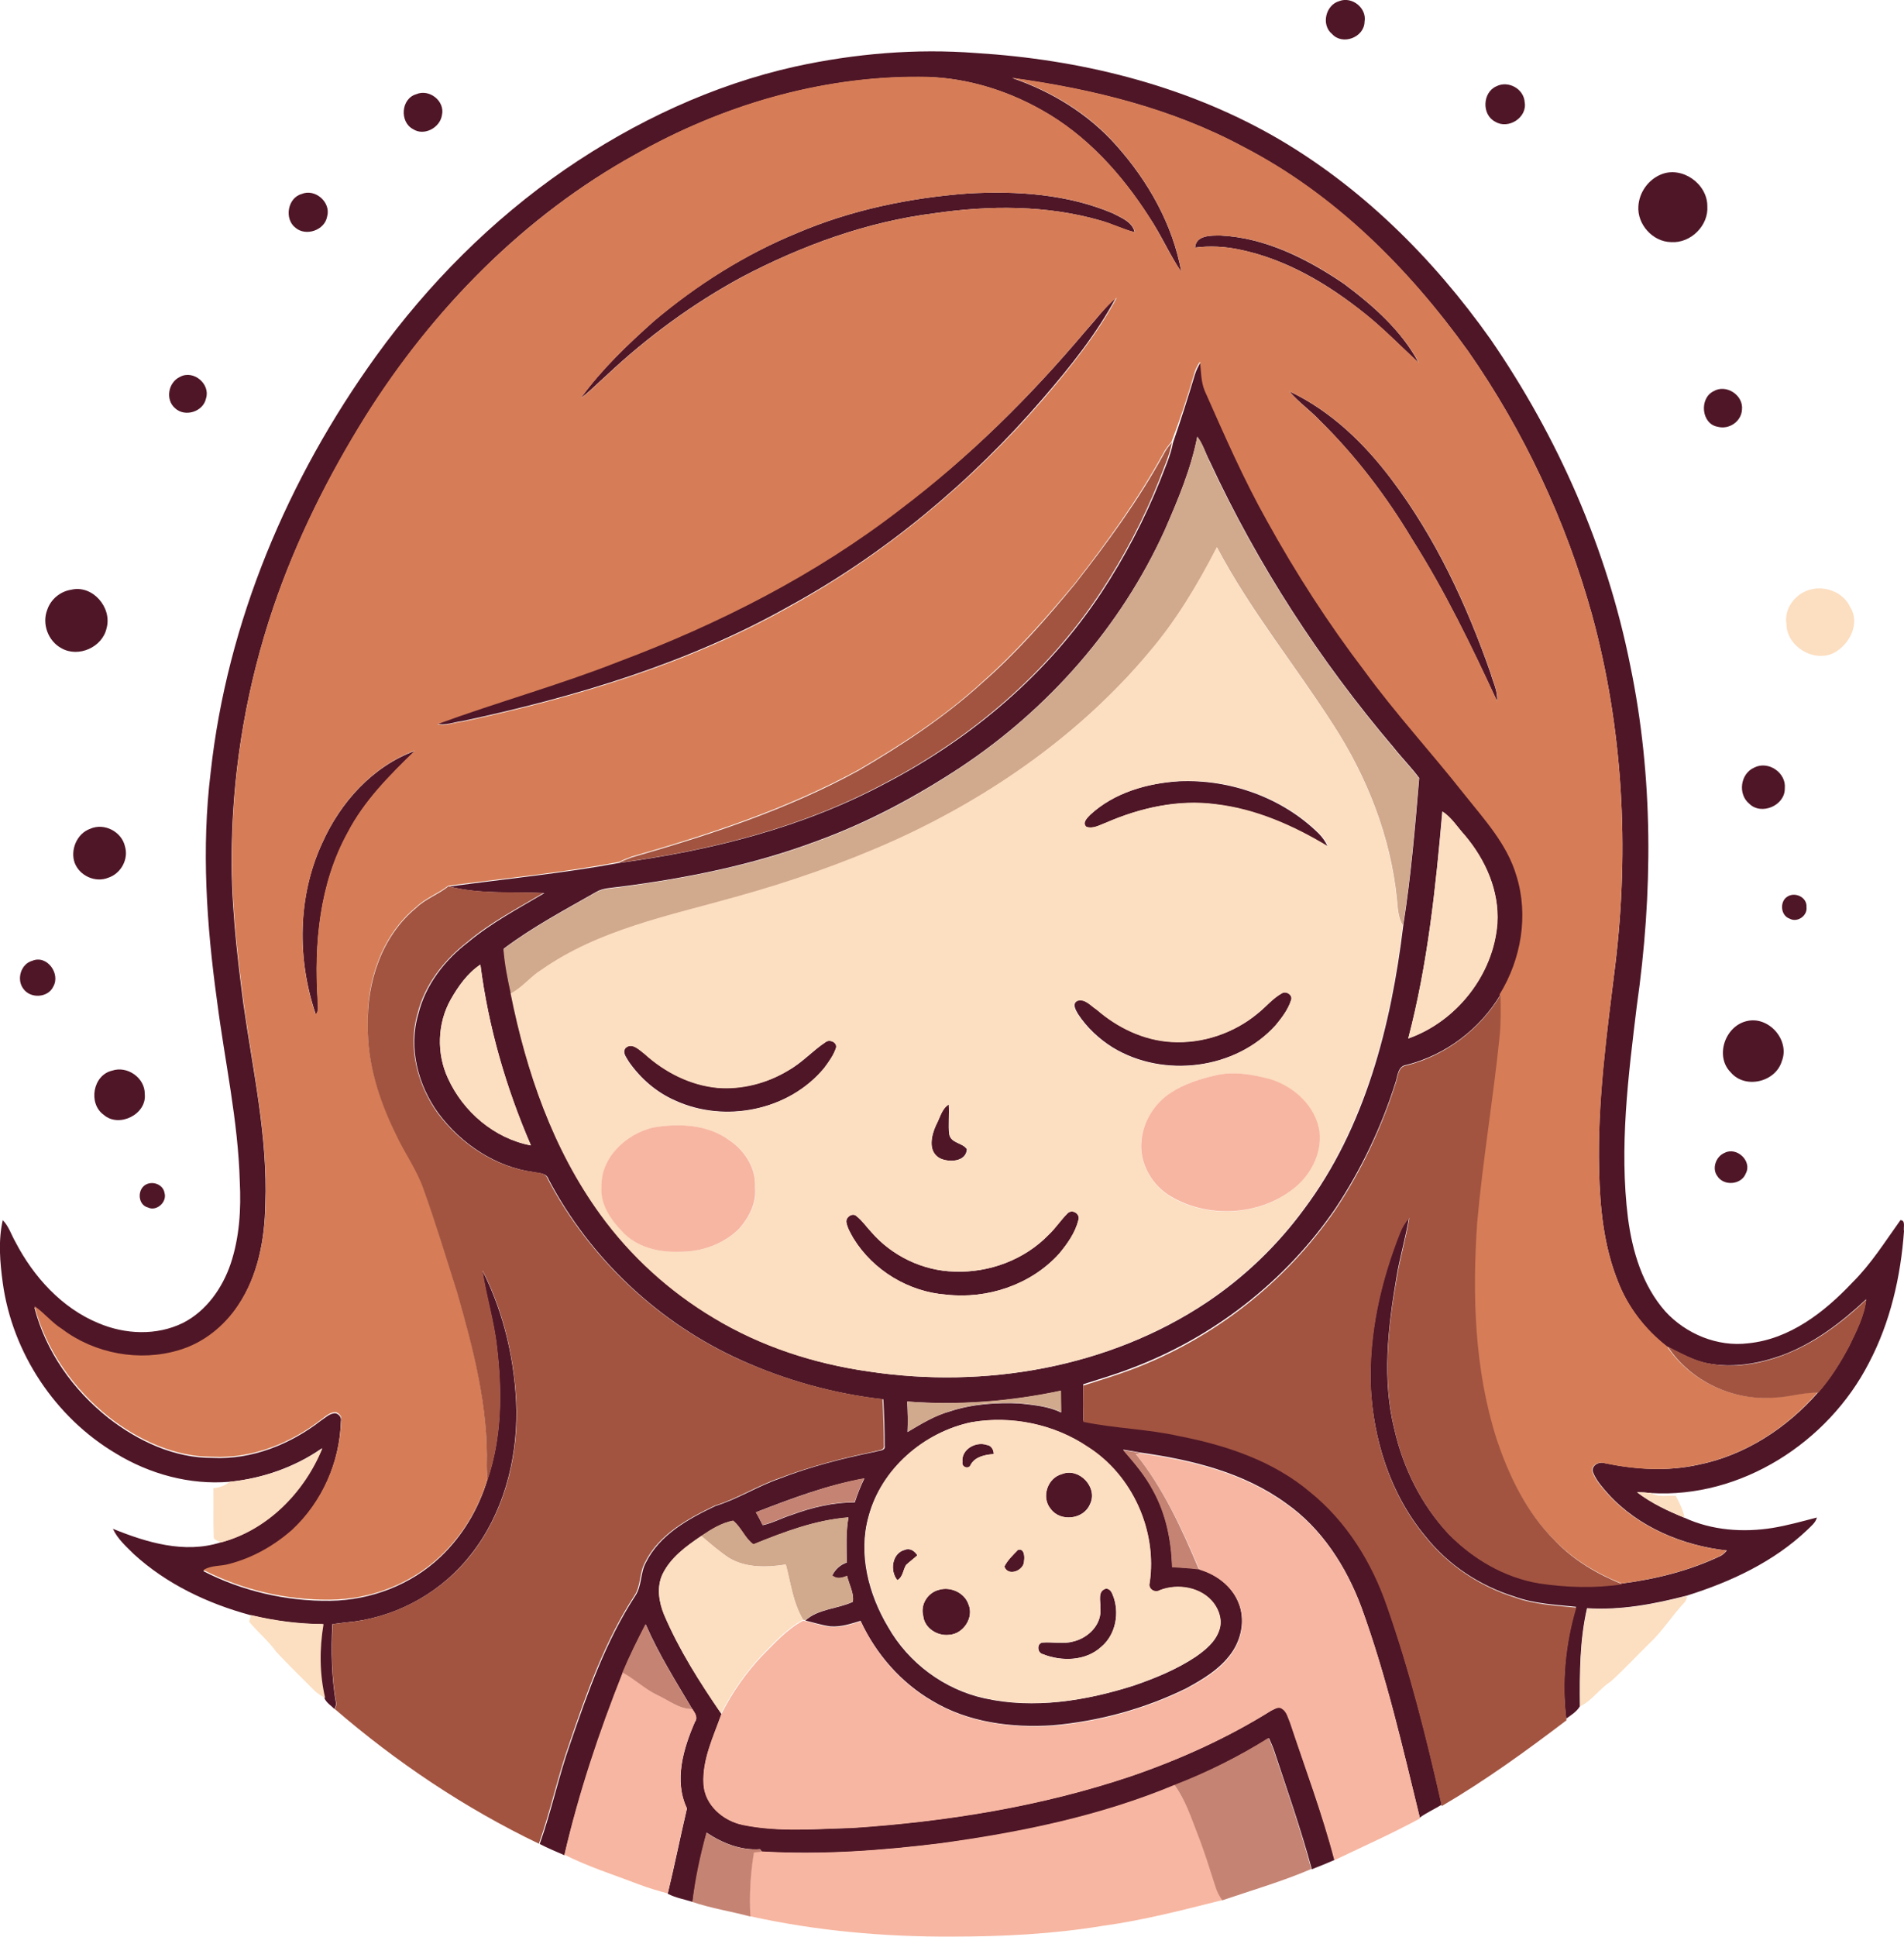
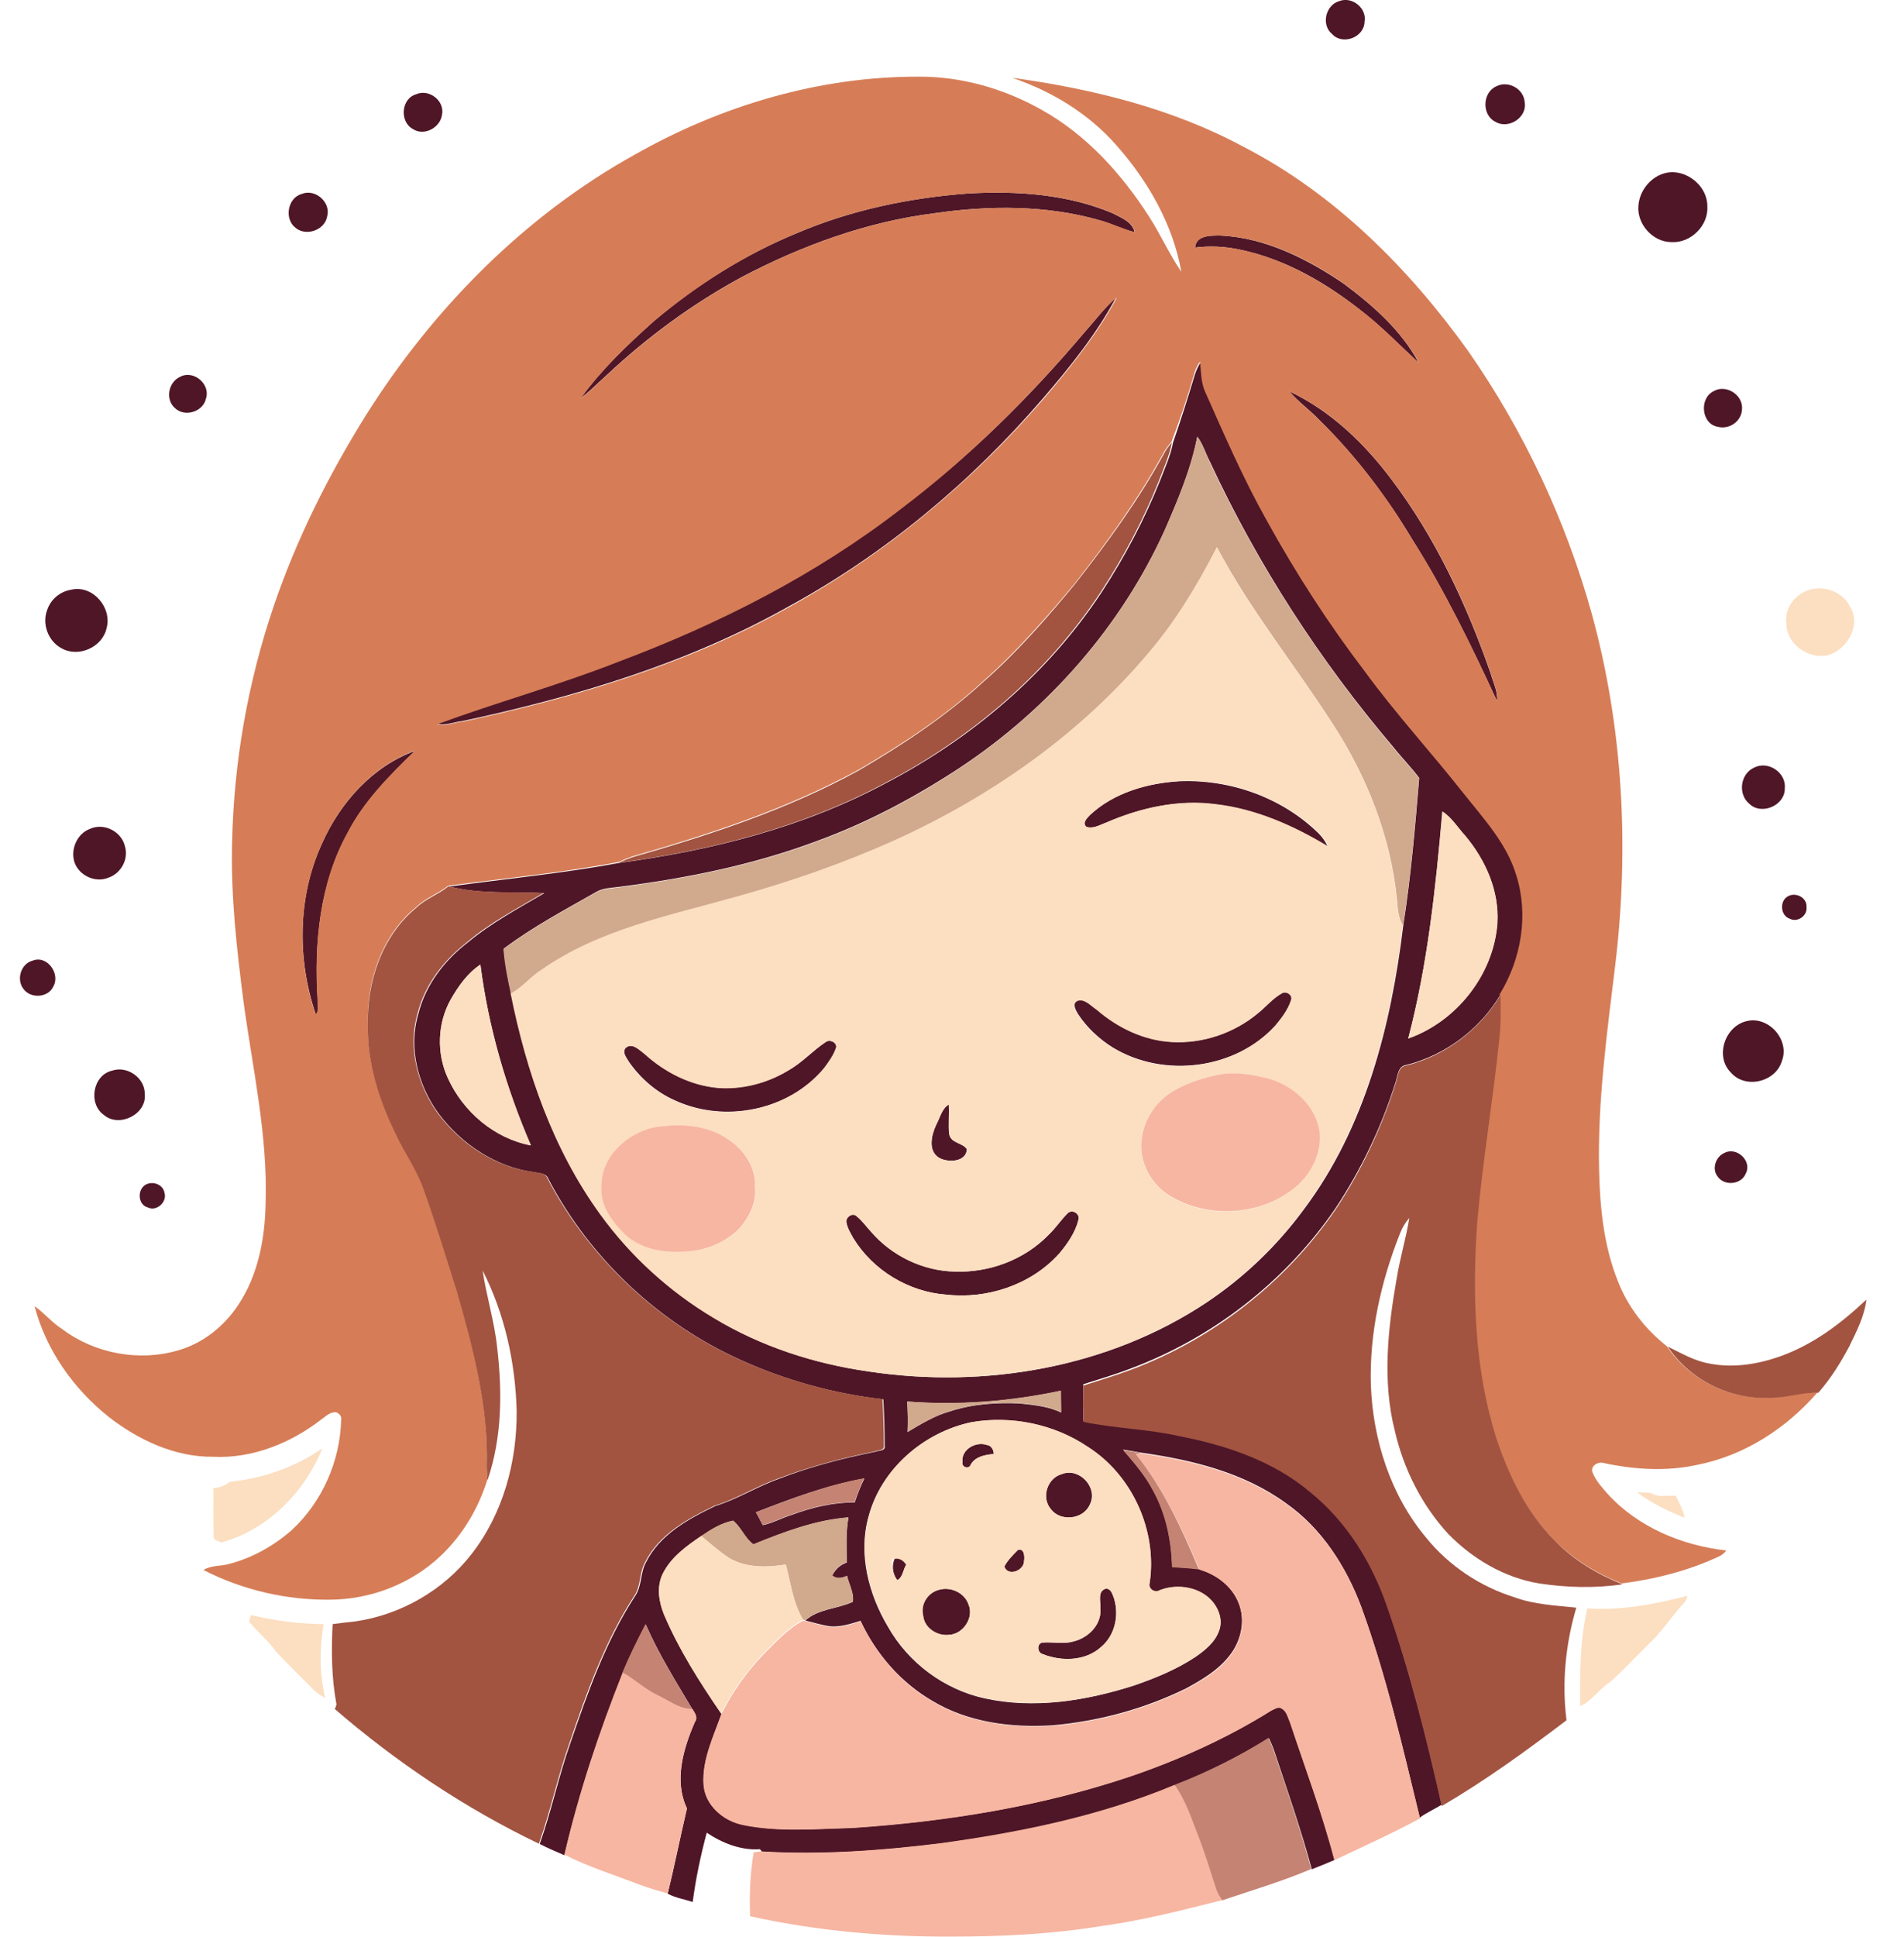
<svg xmlns="http://www.w3.org/2000/svg" version="1.1" id="Layer_1" x="0px" y="0px" viewBox="0 0 693.2 704.8" enable-background="new 0 0 693.2 704.8" xml:space="preserve">
  <g>
    <path fill="#4F1627" d="M487.6,0.4c4.6-1.8,10.1,2.5,9.2,7.5c-0.1,5.7-8,8.7-11.8,4.5C480.9,9.1,482.6,1.8,487.6,0.4z" />
-     <path fill="#4F1627" d="M289.6,24.2c21.6-4.7,43.8-6.6,65.8-4.9c37.4,2.3,74.9,11.4,107.7,29.9c31.9,18.1,58.5,44.5,79.6,74.3   c24.5,35.6,42.3,76,50.8,118.5c8.5,40.8,8.3,83,2.4,124.2c-3.1,25.5-6.4,51.3-3.2,77c1.6,12.2,5.3,24.6,13.6,34   c7.5,8.2,19,13,30.2,11.6c15.1-1.5,27.7-11.3,37.8-22c6.9-6.8,12-15,17.6-22.8c2,0,1,2.7,1.3,4c-1.2,16.6-5,33.2-12.8,48   c-14.8,28.8-46.5,49.3-79.3,47.3c-1.7-0.2-3.4-0.3-5.1-0.3c5.2,4,11.2,6.8,17.3,9.3c10,4.6,21.3,5.4,32,3.7   c5.5-0.9,10.8-2.4,16.2-3.8c-0.5,1.9-2.1,3.1-3.5,4.5c-12.2,11.6-27.8,18.9-43.8,23.9c-11.9,3.1-24.1,5.4-36.4,4.6   c-2.7,11.7-2.7,23.8-2.6,35.7c-1.2,2-3.2,3.2-5,4.5c-1.7-13.6-0.3-27.5,3.6-40.7c-7.5-0.8-15.2-1.1-22.3-3.7   c-12.6-3.9-24.1-11.4-32.4-21.8c-12.9-15.4-19.2-35.4-20.1-55.3c-0.6-19,3.7-37.9,10.7-55.6c0.7-2,1.9-3.8,3.3-5.4   c-1.2,7.4-3.4,14.6-4.6,22c-3.1,18.3-5.3,37.2-0.7,55.4c3.2,13.9,9.7,27.1,19.5,37.6c8.9,9.1,20.4,15.9,33.1,18   c10,1.6,20.3,1.9,30.3,0.3c12.4-1.6,24.7-4.7,36-10.1c0.8-0.5,1.5-1.2,2.1-1.9c-16.1-1.8-32.2-8.5-43.2-20.6   c-2.1-2.4-4.3-4.8-5.5-7.8c-0.9-2.4,2.1-4.1,4.2-3.4c11.2,2.3,22.8,3.1,34.1,0.6c17-3.4,32.2-13.3,43.6-26.3   c4.5-5.1,8.1-10.9,11.3-16.9c2.6-5.4,5.5-10.9,6.2-17c-9,8.4-19,16.1-30.7,20.4c-8.4,3-17.6,4.6-26.5,3c-5.5-0.9-10.3-3.8-15.3-6.2   c-8-6.1-14.3-14.4-17.9-23.8c-5.1-12.8-6.5-26.6-6.8-40.2c-0.7-25.1,2.8-50.1,5.9-75c5.1-42.4,2.8-86-8.5-127.3   c-9.5-34.2-24.8-66.8-45.1-95.9c-21.6-30.1-48.7-57.1-81.8-74.3c-26-14-55.1-21.1-84.2-25.1c14.4,4.9,27.8,13.1,37.9,24.5   c11.6,13,20.6,28.8,23.7,46.1c-4.3-6.4-7.4-13.6-11.7-20c-10-15.6-22.8-29.8-39.1-38.9c-13.6-7.7-29.2-12.3-44.9-12.1   c-36.1-0.1-71.7,10.5-103,28.2c-40.6,22.3-73.9,56.4-98.4,95.5c-13.6,21.8-25.2,45-33.5,69.4c-9.4,27.7-14.5,56.8-15.1,86   c-0.5,19.5,1.7,38.9,4.2,58.1c3.4,24.2,8.9,48.3,8,72.9c-0.2,12.9-2.7,26.3-10,37.2c-5.1,7.7-12.7,13.8-21.6,16.4   c-14.3,4.3-30.6,1.3-42.5-7.7c-3.7-2.4-6.4-5.9-10-8.3c4.1,16,14.1,30.1,27,40.3c10.8,8.4,24,14.6,37.9,14.5   c14.3,0.7,28.3-4.9,39.5-13.6c1.7-1.1,3.3-2.8,5.4-2.6c1.2,0.4,2.1,1.5,1.8,2.9c-0.4,15-6.9,29.8-17.9,39.9   c-6.6,5.8-14.4,10.2-22.9,12.4c-3.1,0.9-6.5,0.4-9.3,2.2c14.2,7.3,30.3,11,46.2,10.8c14.8-0.2,29.5-5.8,40.2-16   c8-7.6,13.8-17.4,17-27.9c5.3-15.4,5.4-32.2,3.5-48.3c-1-9.5-4-18.6-5.3-28c8,15.7,12,33.4,12.4,50.9c0.2,18.6-4.9,37.7-16.5,52.4   c-10.2,13.2-25.7,22.1-42.2,24.4c-2.8,0.3-5.5,0.6-8.3,1c-0.5,9.8-0.3,19.6,1.4,29.2c-0.2,0.4-0.4,1.3-0.6,1.7   c-1.3-1.3-3-2.3-3.7-4c-2.1-8.8-2.1-18-0.6-26.9c-8.9,0-17.8-1.2-26.4-3.3c-15.5-4.2-30.5-11.3-42.4-22.2c-2.8-2.8-5.9-5.5-7.6-9.2   c12.3,5,26,9.1,39.1,5c17-4.5,30.5-18.2,37-34.3c-9.9,6.9-21.7,11-33.7,12.2c-14.4,1.2-29-2.8-41.3-10.3   c-22.1-13.1-37.7-36.6-41.2-62.1C0,459.4-0.7,451.6,1,444c2.2,2.2,3.1,5.3,4.6,7.9c6.6,12.7,16.9,24.1,30.3,29.6   c9.7,4.1,21.1,4.6,30.7-0.1c8.5-4.3,14.4-12.7,17.4-21.6c3.2-9.6,3.8-19.8,3.3-29.8c-0.6-22.2-5.5-44-8.3-65.9   c-3.8-27.5-5.7-55.4-2.3-83.1c6-54.7,28.1-106.9,60.2-151.4c19-26.3,42.2-49.6,68.9-68C231.2,44.2,259.5,30.9,289.6,24.2z" />
    <path fill="#4F1627" d="M544.8,31.4c4.3-2.2,10,0.9,10.3,5.8c1,5.6-6,10-10.7,7.1C539.4,41.8,539.7,33.6,544.8,31.4z" />
    <path fill="#4F1627" d="M151.5,34.3c4.8-2.1,10.6,2.5,9.4,7.6c-0.7,4.6-6.5,7.7-10.5,5.1C145.4,44.4,146,35.9,151.5,34.3z" />
    <path fill="#4F1627" d="M604.7,63.5c7.6-3.2,16.9,3.3,16.9,11.5c0.5,7.1-6.1,13.6-13.2,13.1c-6.7-0.1-12.4-6.5-11.9-13.1   C596.8,70,600.1,65.4,604.7,63.5z" />
    <path fill="#4F1627" d="M109.8,70.6c4.9-2.1,10.8,3,9.3,8.2c-0.9,5-7.7,7.3-11.5,4.1C103.4,79.7,104.7,72,109.8,70.6z" />
    <path fill="#4F1627" d="M290.2,84.8c19.7-8.4,40.9-12.8,62.2-14.4c17.7-1,36.1,0.2,52.7,7.2c3,1.6,7.2,3.1,8,6.9   c-4.3-1-8.3-3.1-12.6-4.3c-19.5-5.6-40.3-5.5-60.3-2.6c-24.6,3.1-48.2,11.7-70.1,23.2c-17.9,9.7-34.4,21.8-49.2,35.7   c-3.2,2.8-6.1,5.9-9.5,8.4c7.6-10.5,17.1-19.5,26.7-28.1C253.7,103.6,271.2,92.6,290.2,84.8z" />
    <path fill="#4F1627" d="M435.1,90.1c0.3-4.6,5.9-4.4,9.3-4.4c16.3,0.8,31.5,8.5,44.8,17.5c10.6,7.9,21,17,27.3,28.8   c-6.5-5.9-12.6-12.3-19.5-17.8c-13.4-10.8-28.7-19.9-45.8-23.4C446,89.7,440.5,89.4,435.1,90.1z" />
    <path fill="#4F1627" d="M395.1,120.6c3.8-4.2,7.1-8.7,11.3-12.5c-7.2,13.5-16.9,25.5-26.8,37c-26.1,30.3-57.3,56.4-92.5,75.6   c-36.8,20.7-77.7,32.9-118.8,41.7c-3,0.3-6.2,1.8-9.2,0.9c21.8-8,44.3-14.2,65.9-22.7c36.5-13.7,71.8-31.5,102.7-55.5   C352.8,166.5,375,144.4,395.1,120.6z" />
    <g>
      <path fill="#4F1627" d="M435,136.4c0.5-1.7,1.3-3.2,2.2-4.7c0.4,3.6,0.3,7.3,1.7,10.6c7.1,16,14.1,32.1,22.7,47.4    c10.5,19,22.3,37.3,35.5,54.6c11.3,15.5,24.4,29.6,36.2,44.7c7.4,9.2,15.7,18.2,19.1,29.8c4.5,14.4,1.7,30.4-6.1,43.1    c-7.5,12.6-20,22-34.2,25.6c-3.4,0.4-3.2,4.4-4.2,6.9c-5.1,16-12.4,31.3-21.7,45.3c-18.1,26.5-44.6,47.1-74.6,58.3    c-5.7,2.2-11.5,3.9-17.2,5.7c0,4.4-0.1,8.8,0,13.2c11.6,2.4,23.5,2.6,35,5.2c17,3.3,34.1,9,47.5,20.3    c13.4,10.7,22.6,25.7,28.1,41.8c8.3,23.7,14.4,48.1,19.9,72.5c-2.6,1.6-5.5,2.9-8,4.7c-6.3-25.8-12.2-51.7-21.3-76.7    c-5.5-14.7-14.4-28.6-27.4-37.7c-15.4-11.2-34.3-15.8-52.8-18.4c-2.2-0.4-4.4-0.8-6.5-1.1c4,4.7,8.1,9.4,11,14.9    c4.7,8.5,6.6,18.2,6.9,27.8c3.3,0.2,6.5,0.3,9.8,0.8c6.2,1.8,11.9,6.1,14.3,12.2c2.5,6.1,1.1,13.3-2.7,18.5    c-4.1,5.7-10.3,9.4-16.4,12.7c-15.1,7.4-31.6,11.9-48.4,13.4c-15,1-30.9-1-44-8.9c-11.5-6.7-20.5-17.1-26.1-29.1    c-3.6,1.1-7.2,2.3-11,2c-3.1-0.4-6.1-1.4-9.1-2.1c4.7-4.3,11.7-4.2,17.3-6.8c0.5-3.1-1.4-6.4-2.1-9.4c-1.8,0.7-3.8,1.3-5.4-0.2    c1.1-2.2,2.9-3.9,5.3-4.7c-0.1-5.5-0.4-11,0.6-16.4c-12.1,0.9-23.5,5.3-34.6,9.8c-3.1-2.1-4.4-6.2-7.4-8.6    c-4.2,0.8-8.1,3.2-11.6,5.6c-5.5,3.7-11.2,7.8-14.1,13.9c-2.2,4.7-1.3,10.2,0.7,14.8c5.4,12.8,12.9,24.5,20.8,36    c-2.9,8.2-7,16.5-6.5,25.4c0.4,7.7,7.1,13.5,14.3,14.9c13.1,2.7,26.6,1.5,39.9,1.1c34.3-2.3,68.7-7.8,101.4-18.8    c17.8-6.1,35.1-13.9,51.1-23.9c1.2-0.5,2.6-1.7,3.9-0.7c1.8,1.1,2.2,3.4,3,5.2c5.5,16.6,11.7,33,16.1,49.9    c-2.7,1.2-5.5,2.3-8.3,3.4c-4-14.7-9-29-13.8-43.4c-0.5-1.5-1.2-2.9-1.8-4.3c-10.9,6.7-22.3,12.5-34.2,17.1    c-27.1,11.3-56,17.3-85,21.2c-21.7,2.7-43.6,4.3-65.4,3c-0.2-0.2-0.5-0.7-0.7-0.9c-6.9,0.5-13.7-2.2-19.4-6    c-2.2,8.3-4,16.7-5.1,25.2c-3.1-1-6.3-1.5-9.1-3c2.5-10.3,4.6-20.7,7-31c-4.8-10.2-1.3-21.8,2.9-31.5c1.2-1.6,0-3.2-0.9-4.6    c-6-10.1-12.3-20.1-17-30.9c-3,5.8-5.9,11.6-8.3,17.6c-8.5,21.6-16,43.8-21.3,66.4c-3-1.3-6.1-2.6-9-4.1    c4.3-12.1,6.9-24.7,11.2-36.8c6.3-18.4,12.9-37.1,23.6-53.5c2.4-3.6,1.8-8.3,3.8-12c5-10.2,15.5-16,25.4-20.7    c8.1-2.5,15.2-7.1,23.2-9.9c11.3-4.4,23-7.4,34.9-9.8c1.2-0.5,3.9-0.2,3.5-2.2c0-5.6-0.2-11.3-0.5-16.9    c-17.9-2-35.5-6.9-51.9-14.3c-29.8-13.4-54.8-36.9-70-65.8c-0.8-2.4-3.5-2.1-5.5-2.6c-13.9-1.9-26.3-10.3-34.6-21.4    c-7.4-10.2-11-23.8-7.3-36.1c2.6-10.6,9.6-19.6,18.1-26.1c8.5-7.1,18.3-12.3,27.8-17.9c-11.6-0.6-23.3,0.5-34.6-2.4    c20.6-2.8,41.4-4.8,61.9-8.6c33.5-4.5,67-12.9,97-29c31.3-16.3,59.1-39.9,78.6-69.5c8.4-12.8,15.6-26.5,21.3-40.7    c1.7-4.5,3.8-9,4.7-13.8C429.9,152.9,432.5,144.7,435,136.4z M435.9,158.9c-2.3,11.8-7,22.9-11.8,33.9    c-15.9,35.1-42.3,65.1-74.4,86.4c-16.4,10.8-33.8,20.1-52.2,26.8c-23.2,8.7-47.6,13.6-72,16.7c-2.9,0.4-6,0.4-8.5,1.9    c-11.4,6.5-23.1,12.7-33.6,20.6c0.5,5.5,1.5,10.9,2.7,16.3c5.6,28.5,15.3,56.7,32.6,80.4c11,15.2,25.2,28.1,41.3,37.7    c17.2,10.4,36.7,16.7,56.6,19.5c42.1,6.3,87.1-1.4,122.8-25.2c13.6-9.1,25.6-20.6,35.3-33.8c22.4-29.8,31.8-67,36.2-103.4    c2.8-17.8,4.3-35.7,5.8-53.6c-2.9-3.9-6.3-7.3-9.3-11.1c-26.8-31.5-49.5-66.5-66.9-104C438.9,165,438,161.6,435.9,158.9z     M512.7,377.9c17.6-6.2,31-23.2,32.4-41.9c0.8-11.8-4.3-23.1-11.8-32c-2.7-3-4.8-6.5-8.2-8.7C522.7,323,519.8,350.9,512.7,377.9z     M164.1,363.7c-4.9,8.7-5.2,19.7-1,28.7c5.6,12.2,17,21.9,30.2,24.4c-9.1-21-15.5-43.1-18.4-65.8    C170.2,354.1,166.8,358.9,164.1,363.7z M330.3,510c0.2,3.7,0.3,7.4,0.1,11.1c4.9-2.9,9.9-6,15.4-7.5c8.2-2.7,17-3.3,25.5-2.9    c5.1,0.6,10.4,1,15,3.3c0-2.6-0.1-5.3-0.1-7.9C368,510,349.1,511.5,330.3,510z M353.8,517.5c-17.4,3.6-33,17-37.6,34.4    c-3.8,13.5,0,28.2,7.1,40.1c7.4,13.1,20.5,22.8,35.1,26c18.1,4,36.9,0.9,54.3-4.6c7.9-2.7,15.7-5.9,22.6-10.5    c3.6-2.5,7.3-5.5,8.6-9.8c1.1-3.3,0-6.9-2-9.6c-4.4-5.9-13.1-7.4-19.7-4.8c-1.8,1.1-4.3-0.4-3.7-2.6c2.9-19-6.3-39.3-22.6-49.6    C383.7,518.2,368.3,515.1,353.8,517.5z M275.2,550.3c0.9,1.5,1.7,3.1,2.5,4.7c3.7-0.8,7.1-2.7,10.7-3.8c7.3-2.7,15-4.5,22.8-4.5    c1-3,2.1-5.9,3.5-8.7C301.1,540.4,288.1,545.3,275.2,550.3z" />
    </g>
    <path fill="#4F1627" d="M65.6,137.1c4.9-2.6,11.1,2.7,9.4,7.9c-1,4.8-7.6,6.9-11.2,3.6C60.1,145.5,61.2,139.1,65.6,137.1z" />
    <path fill="#4F1627" d="M469.4,142.4c15.1,7.1,27.4,19,37.3,32.2c16,21.2,27.3,45.5,36,70.4c0.9,3.3,2.7,6.6,2.3,10.1   c-9.3-20.1-19-40.1-30.9-58.9c-9.4-15.7-20.6-30.4-33.7-43.3C476.9,149.2,472.7,146.3,469.4,142.4z" />
    <path fill="#4F1627" d="M623.8,142.4c4.6-2.8,11.1,1.4,10.4,6.8c-0.3,4.2-4.7,7.2-8.8,6.1C619.4,154.3,618.6,145,623.8,142.4z" />
    <path fill="#4F1627" d="M25.9,214.6c7.8-1.9,15,6.5,12.9,14c-1.5,6.9-10.2,10.8-16.4,7.3c-4.9-2.6-7.2-8.9-5.2-14   C18.5,218,22,215.2,25.9,214.6z" />
    <path fill="#4F1627" d="M117.3,306.8c6.6-14.8,18.4-28,33.9-33.6c-9.3,9-18.6,18.3-24.6,29.9c-10.2,18.5-12.3,40.3-10.9,61.1   c-0.1,1.6,0.6,3.7-0.7,5C108.1,349,108.3,326.2,117.3,306.8z" />
    <path fill="#4F1627" d="M638.7,279.3c5.1-2.6,11.7,1.9,11.1,7.6c0.1,6.2-8.5,9.9-12.9,5.6C632.6,289,633.6,281.5,638.7,279.3z" />
    <path fill="#4F1627" d="M396.9,296.5c8.8-8.1,20.8-11.5,32.4-12.2c18.5-0.8,37.5,5.9,50.8,19c1.4,1.4,2.5,3,3.3,4.8   c-12.6-7.5-26.3-13.7-41-15.4c-13.6-1.8-27.4,1.3-39.8,6.7c-2.3,0.8-4.7,2.4-7.3,1.5C394,299.3,395.8,297.6,396.9,296.5z" />
    <path fill="#4F1627" d="M32.8,301.6c5.1-2.3,11.5,1,12.7,6.4c1.4,4.7-1.5,9.9-6.1,11.4c-4.7,1.9-10.4-0.7-12.2-5.4   C25.5,309.3,28,303.3,32.8,301.6z" />
    <path fill="#4F1627" d="M650.7,326.3c2.8-1.9,7.3,0.2,7,3.8c0.4,3.2-3.4,5.7-6.1,4.2C648.2,333.2,647.9,328,650.7,326.3z" />
    <path fill="#4F1627" d="M11.8,349.6c5.3-2.2,10.3,4.7,7.6,9.4c-1.9,4.1-8.3,4.5-10.9,0.8C5.9,356.4,7.6,350.7,11.8,349.6z" />
    <path fill="#4F1627" d="M466.8,361.4c1.5-0.9,4,0.8,3.3,2.5c-1.1,3.5-3.4,6.4-5.6,9.1c-14.6,16.2-40.8,19.4-59.3,8.2   c-5-3.1-9.5-7.3-12.7-12.2c-0.9-1.5-2.3-3.9-0.1-4.9c2.7-0.8,4.8,1.9,6.9,3.2c7.6,6.6,17.1,11.2,27.2,11.8   c11.3,0.7,22.9-3.2,31.6-10.5C461,366.3,463.4,363.2,466.8,361.4z" />
    <path fill="#4F1627" d="M635.8,371.6c8.1-2.1,16,6.9,12.9,14.6c-2.3,7.6-13.4,10.2-18.6,4C624.3,384.4,628,373.5,635.8,371.6z" />
    <path fill="#4F1627" d="M300.6,379.2c1.4-1.1,4,0,3.9,1.8c-0.9,2.8-2.7,5.3-4.4,7.6c-12.8,15.5-36.2,20.2-54.4,11.8   c-6.8-3-12.5-8-16.7-14c-0.8-1.5-2.6-3.3-1.2-5.1c2.4-2.1,5.1,0.8,7,2.2c7.3,6.6,16.6,11.4,26.6,12.3c8.9,0.6,18-1.7,25.6-6.3   C292,386.8,295.8,382.4,300.6,379.2z" />
    <path fill="#4F1627" d="M40.8,389.6c5.5-1.9,12,2.6,11.9,8.5c0.8,7.4-9.4,12.4-14.9,7.6C32,401.6,33.8,391.2,40.8,389.6z" />
    <path fill="#4F1627" d="M340.8,409.4c1.4-2.5,2-5.9,4.6-7.5c0.3,3.7-0.3,7.4,0.2,11c0.8,3.2,4.9,2.9,6.4,5.3   c-0.3,4.7-6.8,4.9-10,3.2C337.7,418.9,339.1,413.1,340.8,409.4z" />
    <path fill="#4F1627" d="M627.9,419.5c4.4-2.3,10.1,3,7.7,7.5c-1.6,4.2-8.1,4.7-10.4,0.9C623.2,425.2,624.7,420.8,627.9,419.5z" />
    <path fill="#4F1627" d="M52.7,431.3c2.6-1.8,6.7-0.4,7.2,2.8c1,3.3-2.9,6.8-6,5.3C50.3,438.5,49.9,433.3,52.7,431.3z" />
    <path fill="#4F1627" d="M388.8,441.4c1.8-1.5,4.6,0.4,3.8,2.6c-1.1,4.6-4,8.6-7,12.2c-10.2,11.3-26.1,16.6-41.1,14.9   c-13.7-1-26.6-8.8-33.8-20.5c-1-1.8-2.1-3.6-2.5-5.6c-0.6-1.9,2.2-4,3.7-2.4c2,1.6,3.5,3.8,5.3,5.7c7.5,8.7,18.8,14.1,30.3,14.4   c12.6,0.5,25.5-4.3,34.3-13.4C384.3,446.9,386.2,443.9,388.8,441.4z" />
    <path fill="#4F1627" d="M350.4,532c-0.5-4.6,4.9-7.6,8.9-6.2c1.6,0.2,2.5,1.8,2.5,3.3c-3.1,0.3-6.8,0.9-8.4,3.9   C352.7,534.9,350,533.9,350.4,532z" />
    <path fill="#4F1627" d="M386.6,536.4c6.3-2.5,13.3,4.9,10.2,11c-2.3,5.5-10.7,6.5-14.3,1.7C379,544.9,381.3,537.8,386.6,536.4z" />
    <path fill="#4F1627" d="M326.7,575c-2.8-3.4-2-9.8,2.7-11c1.9-0.8,3.6,0.4,4.6,2c-1.3,1.2-2.8,2.3-4.1,3.5   C328.8,571.2,328.8,573.8,326.7,575z" />
    <path fill="#4F1627" d="M370.6,564c2.3-0.7,2.5,2.4,2.2,4c0.1,3.5-5.8,5.9-7.2,2.1C366.8,567.7,368.8,565.8,370.6,564z" />
    <path fill="#4F1627" d="M341.9,578.5c4.2-1.3,9.3,1.1,10.7,5.3c2.1,4.8-1.9,10.9-7.1,11.1c-4.3,0.5-9-2.5-9.4-7   C335,583.8,337.8,579.5,341.9,578.5z" />
    <path fill="#4F1627" d="M402.6,578.1c1.3-0.1,2.1,1.1,2.5,2.2c2.6,6.4,1.2,14.5-4.2,19c-5.7,5.2-14.4,5.3-21.3,2.6   c-2-0.5-2.2-3.9,0-4.2c3.7-0.3,7.5,0.7,11.2-0.4c5.5-1.3,10.5-6.3,9.8-12.3C400.8,582.7,399.5,579,402.6,578.1z" />
  </g>
  <g>
    <g>
      <path fill="#D67D57" d="M231.4,56.1c31.3-17.7,66.9-28.3,103-28.2c15.7-0.1,31.3,4.4,44.9,12.1c16.3,9.1,29.1,23.3,39.1,38.9    c4.2,6.5,7.3,13.6,11.7,20c-3.1-17.3-12.1-33-23.7-46.1c-10.1-11.5-23.5-19.6-37.9-24.5c29.1,4,58.2,11.1,84.2,25.1    c33.2,17.1,60.2,44.2,81.8,74.3c20.3,29.1,35.6,61.7,45.1,95.9c11.3,41.3,13.6,84.8,8.5,127.3c-3,24.9-6.5,49.9-5.9,75    c0.3,13.6,1.7,27.5,6.8,40.2c3.6,9.4,10,17.6,17.9,23.8c8.3,12.5,23.6,19.7,38.4,18.6c5.5-0.1,10.9-2,16.4-1.8    c-11.3,13-26.5,22.9-43.6,26.3c-11.2,2.5-22.9,1.8-34.1-0.6c-2.1-0.7-5.1,1-4.2,3.4c1.2,3,3.4,5.4,5.5,7.8    c11,12.1,27.1,18.8,43.2,20.6c-0.6,0.8-1.3,1.4-2.1,1.9c-11.3,5.4-23.6,8.5-36,10.1c-9.2-3.7-17.8-8.8-24.7-16    c-10.2-10.1-16.6-23.3-21.1-36.8c-8-25.4-8.9-52.3-7.1-78.7c2-22.5,5.8-44.8,8.1-67.2c0.6-5.2,0.5-10.5,0.4-15.7    c7.8-12.7,10.6-28.7,6.1-43.1c-3.4-11.6-11.8-20.6-19.1-29.8c-11.9-15.1-24.9-29.2-36.2-44.7c-13.2-17.3-25-35.6-35.5-54.6    c-8.6-15.3-15.6-31.4-22.7-47.4c-1.4-3.4-1.3-7.1-1.7-10.6c-1,1.4-1.8,3-2.2,4.7c-2.4,8.3-5.1,16.4-8.2,24.5    c-1.2,1.4-2.3,2.8-3.1,4.4c-9.1,16.6-20.3,32-31.9,46.9c-10.6,12.7-21.5,25.2-33.9,36.1c-13.6,12.5-29.1,22.6-45,31.9    c-26,14.2-54.3,23.5-82.6,31.6c-1.7,0.6-3.3,1.3-4.9,2c-20.5,3.9-41.3,5.9-61.9,8.6c-3.7,2.9-8.3,4.5-11.7,7.8    c-12.5,10.2-18.1,27-17.6,42.7c-0.2,13.7,4.1,27.1,10.1,39.3c3.1,6.8,7.6,12.9,10.1,20c4.5,12.4,8.3,25.1,12.3,37.7    c5.9,20.5,11.4,41.6,10.8,63.2c0,1.7,0.2,3.5,0.3,5.2c-3.2,10.5-9,20.3-17,27.9c-10.7,10.2-25.5,15.9-40.2,16    c-16,0.2-32-3.5-46.2-10.8c2.8-1.8,6.2-1.3,9.3-2.2c8.5-2.2,16.3-6.6,22.9-12.4c11-10.2,17.5-25,17.9-39.9    c0.3-1.4-0.6-2.4-1.8-2.9c-2.2-0.2-3.8,1.5-5.4,2.6c-11.2,8.7-25.2,14.3-39.5,13.6c-13.9,0.1-27.1-6.1-37.9-14.5    c-12.8-10.2-22.9-24.4-27-40.3c3.6,2.5,6.3,6,10,8.3c11.9,9,28.2,12,42.5,7.7c8.9-2.6,16.5-8.7,21.6-16.4    c7.3-10.9,9.8-24.3,10-37.2c0.8-24.6-4.7-48.7-8-72.9c-2.5-19.3-4.7-38.7-4.2-58.1c0.6-29.2,5.7-58.3,15.1-86    c8.3-24.4,19.9-47.6,33.5-69.4C157.5,112.5,190.9,78.5,231.4,56.1z M290.2,84.8c-18.9,7.8-36.4,18.9-52,32    c-9.7,8.6-19.1,17.6-26.7,28.1c3.4-2.5,6.3-5.6,9.5-8.4c14.8-13.9,31.3-26,49.2-35.7c21.8-11.5,45.5-20.1,70.1-23.2    c20-2.9,40.7-3,60.3,2.6c4.3,1.1,8.3,3.2,12.6,4.3c-0.8-3.8-5-5.3-8-6.9c-16.5-7-34.9-8.2-52.7-7.2    C331.1,72,309.9,76.4,290.2,84.8z M435.1,90.1c5.4-0.7,10.9-0.4,16.2,0.7c17,3.5,32.3,12.7,45.8,23.4c6.9,5.5,13,11.9,19.5,17.8    c-6.4-11.7-16.7-20.9-27.3-28.8c-13.3-9.1-28.5-16.7-44.8-17.5C441,85.7,435.4,85.5,435.1,90.1z M395.1,120.6    c-20.1,23.8-42.3,45.9-67.2,64.7c-30.9,23.9-66.2,41.8-102.7,55.5c-21.6,8.5-44.1,14.7-65.9,22.7c3,0.9,6.1-0.7,9.2-0.9    c41.1-8.8,82-21,118.8-41.7c35.1-19.3,66.3-45.4,92.5-75.6c9.9-11.6,19.6-23.6,26.8-37C402.2,111.9,398.8,116.4,395.1,120.6z     M469.4,142.4c3.3,3.9,7.5,6.9,11.1,10.6c13.1,12.8,24.3,27.6,33.7,43.3c11.9,18.7,21.6,38.8,30.9,58.9c0.3-3.6-1.4-6.8-2.3-10.1    c-8.7-24.9-20-49.3-36-70.4C496.8,161.4,484.5,149.4,469.4,142.4z M117.3,306.8c-8.9,19.4-9.2,42.2-2.4,62.3    c1.3-1.3,0.6-3.4,0.7-5c-1.3-20.8,0.7-42.6,10.9-61.1c6-11.6,15.3-20.9,24.6-29.9C135.7,278.8,123.9,291.9,117.3,306.8z" />
    </g>
  </g>
  <g>
    <path fill="#D1A98D" d="M435.9,158.9c2.1,2.7,3,6.1,4.5,9.2c17.4,37.5,40.2,72.5,66.9,104c3,3.8,6.4,7.2,9.3,11.1   c-1.5,17.9-3,35.9-5.8,53.6c-1.8-2.9-1.9-6.3-2.2-9.6c-2.3-22.8-10.9-44.6-23.4-63.8c-13.8-21.5-30.1-41.5-42.1-64.2   c-6.9,13.4-14.7,26.5-24.5,38c-24.9,29.7-57.4,52.5-92.5,68.6c-18.8,8.6-38.4,15.3-58.4,20.8c-24.1,6.8-49.5,11.8-70.4,26.4   c-4.1,2.5-7,6.5-11.3,8.7c-1.2-5.4-2.3-10.8-2.7-16.3c10.5-7.9,22.2-14.1,33.6-20.6c2.6-1.5,5.7-1.5,8.5-1.9   c24.5-3.2,48.9-8,72-16.7c18.5-6.7,35.9-16,52.2-26.8c32.1-21.3,58.5-51.3,74.4-86.4C428.9,181.8,433.6,170.6,435.9,158.9z" />
    <path fill="#D1A98D" d="M330.3,510c18.8,1.4,37.6-0.1,56-4c0,2.6,0.1,5.3,0.1,7.9c-4.7-2.3-10-2.7-15-3.3   c-8.6-0.4-17.3,0.2-25.5,2.9c-5.5,1.6-10.5,4.6-15.4,7.5C330.6,517.4,330.5,513.7,330.3,510z" />
    <path fill="#D1A98D" d="M274.3,561.9c11.1-4.5,22.5-8.8,34.6-9.8c-0.9,5.4-0.7,10.9-0.6,16.4c-2.4,0.8-4.2,2.4-5.3,4.7   c1.6,1.5,3.6,0.9,5.4,0.2c0.7,3.1,2.6,6.3,2.1,9.4c-5.6,2.7-12.6,2.5-17.3,6.8c-0.2-0.1-0.6-0.2-0.8-0.2   c-3.7-6.2-4.5-13.3-6.3-20.1c-6.9,1.1-14.5,1.3-20.7-2.4c-3.6-2.4-6.8-5.2-10.1-8c3.5-2.4,7.4-4.8,11.6-5.6   C269.9,555.7,271.3,559.8,274.3,561.9z" />
  </g>
  <g>
    <path fill="#A25441" d="M423.6,165.4c0.8-1.6,1.9-3.1,3.1-4.4c-0.9,4.8-3,9.2-4.7,13.8c-5.7,14.3-12.9,27.9-21.3,40.7   c-19.5,29.6-47.3,53.2-78.6,69.5c-30,16.1-63.5,24.5-97,29c1.6-0.7,3.2-1.4,4.9-2c28.3-8.1,56.7-17.4,82.6-31.6   c15.9-9.3,31.4-19.5,45-31.9c12.5-10.9,23.4-23.4,33.9-36.1C403.3,197.3,414.5,182,423.6,165.4z" />
    <path fill="#A25441" d="M151.6,330.3c3.4-3.3,8-4.8,11.7-7.8c11.3,2.9,23.1,1.9,34.6,2.4c-9.4,5.6-19.3,10.7-27.8,17.9   c-8.5,6.6-15.5,15.5-18.1,26.1c-3.6,12.3,0,25.9,7.3,36.1c8.3,11.1,20.7,19.6,34.6,21.4c2,0.4,4.7,0.2,5.5,2.6   c15.2,28.9,40.3,52.4,70,65.8c16.4,7.3,34,12.3,51.9,14.3c0.3,5.6,0.5,11.3,0.5,16.9c0.3,2-2.4,1.7-3.5,2.2   c-11.8,2.4-23.6,5.5-34.9,9.8c-8,2.8-15.1,7.4-23.2,9.9c-9.8,4.7-20.4,10.5-25.4,20.7c-2.1,3.8-1.4,8.4-3.8,12   c-10.7,16.4-17.3,35-23.6,53.5c-4.3,12.1-6.9,24.7-11.2,36.8c-26.9-12.9-51.8-29.6-74.3-49c0.2-0.4,0.5-1.3,0.6-1.7   c-1.8-9.6-1.9-19.5-1.4-29.2c2.7-0.4,5.5-0.7,8.3-1c16.5-2.4,32-11.3,42.2-24.4c11.6-14.8,16.7-33.8,16.5-52.4   c-0.5-17.6-4.4-35.2-12.4-50.9c1.4,9.4,4.3,18.5,5.3,28c1.9,16.1,1.8,32.8-3.5,48.3c-0.1-1.7-0.3-3.5-0.3-5.2   c0.6-21.5-4.9-42.6-10.8-63.2c-4-12.6-7.8-25.2-12.3-37.7c-2.5-7.1-7-13.2-10.1-20c-6-12.2-10.3-25.6-10.1-39.3   C133.5,357.3,139.1,340.5,151.6,330.3z" />
    <path fill="#A25441" d="M512.1,387.7c14.2-3.6,26.7-13.1,34.2-25.6c0.1,5.2,0.2,10.5-0.4,15.7c-2.3,22.4-6.1,44.7-8.1,67.2   c-1.8,26.4-1,53.3,7.1,78.7c4.5,13.4,10.9,26.7,21.1,36.8c6.8,7.2,15.5,12.3,24.7,16c-10,1.5-20.3,1.2-30.3-0.3   c-12.7-2.1-24.2-8.9-33.1-18c-9.7-10.5-16.3-23.7-19.5-37.6c-4.6-18.2-2.5-37.2,0.7-55.4c1.2-7.4,3.4-14.6,4.6-22   c-1.4,1.6-2.5,3.4-3.3,5.4c-7,17.6-11.3,36.5-10.7,55.6c0.8,19.9,7.2,39.9,20.1,55.3c8.3,10.3,19.8,17.9,32.4,21.8   c7.1,2.6,14.8,2.9,22.3,3.7c-3.9,13.2-5.3,27.1-3.6,40.7l0,0.3c-14.6,11.1-29.5,21.9-45.4,31.2c-5.5-24.4-11.6-48.8-19.9-72.5   c-5.5-16.1-14.8-31.1-28.1-41.8c-13.4-11.3-30.5-17-47.5-20.3c-11.5-2.6-23.5-2.8-35-5.2c-0.1-4.4-0.1-8.8,0-13.2   c5.8-1.9,11.6-3.6,17.2-5.7c30.1-11.2,56.5-31.9,74.6-58.3c9.3-14,16.6-29.3,21.7-45.3C509,392.1,508.8,388.1,512.1,387.7z" />
    <path fill="#A25441" d="M648.8,493.3c11.7-4.3,21.7-11.9,30.7-20.4c-0.7,6.1-3.6,11.6-6.2,17c-3.2,6-6.8,11.8-11.3,16.9   c-5.5-0.2-10.9,1.7-16.4,1.8c-14.9,1.1-30.2-6.1-38.4-18.6c4.9,2.4,9.8,5.3,15.3,6.2C631.2,497.9,640.4,496.4,648.8,493.3z" />
  </g>
  <g>
    <g>
      <path fill="#FCDEC0" d="M418.5,237.1c9.8-11.5,17.6-24.6,24.5-38c11.9,22.7,28.2,42.7,42.1,64.2c12.4,19.1,21.1,41,23.4,63.8    c0.3,3.3,0.4,6.7,2.2,9.6c-4.4,36.4-13.9,73.6-36.2,103.4c-9.7,13.2-21.7,24.6-35.3,33.8c-35.7,23.8-80.7,31.5-122.8,25.2    c-19.9-2.8-39.4-9.1-56.6-19.5c-16.1-9.6-30.3-22.5-41.3-37.7c-17.2-23.7-26.9-51.9-32.6-80.4c4.3-2.2,7.2-6.2,11.3-8.7    c20.9-14.6,46.3-19.6,70.4-26.4c19.9-5.5,39.5-12.3,58.4-20.8C361.2,289.6,393.7,266.8,418.5,237.1z M396.9,296.5    c-1,1.1-2.9,2.8-1.4,4.3c2.5,0.9,4.9-0.6,7.3-1.5c12.4-5.4,26.2-8.5,39.8-6.7c14.7,1.7,28.4,7.8,41,15.4c-0.8-1.8-1.9-3.5-3.3-4.8    c-13.3-13.1-32.3-19.8-50.8-19C417.7,285,405.6,288.4,396.9,296.5z M466.8,361.4c-3.4,1.9-5.8,4.9-8.8,7.3    c-8.7,7.3-20.2,11.2-31.6,10.5c-10.1-0.6-19.6-5.2-27.2-11.8c-2.1-1.3-4.1-4-6.9-3.2c-2.2,1-0.9,3.5,0.1,4.9    c3.2,5,7.7,9.1,12.7,12.2c18.5,11.2,44.7,8,59.3-8.2c2.3-2.8,4.5-5.7,5.6-9.1C470.8,362.1,468.3,360.5,466.8,361.4z M300.6,379.2    c-4.8,3.1-8.7,7.5-13.7,10.4c-7.6,4.6-16.7,7-25.6,6.3c-9.9-0.9-19.2-5.6-26.6-12.3c-1.9-1.4-4.6-4.4-7-2.2    c-1.4,1.7,0.4,3.5,1.2,5.1c4.2,6,9.9,11,16.7,14c18.1,8.4,41.6,3.7,54.4-11.8c1.8-2.4,3.6-4.8,4.4-7.6    C304.6,379.2,302.1,378.1,300.6,379.2z M442.6,391.3c-5.7,1.3-11.5,3-16.4,6.4c-5.8,3.9-10,10.2-10.7,17.2    c-0.9,8.4,3.9,16.8,11.1,20.8c13.4,7.7,31.5,6.7,43.8-2.7c6.4-4.9,10.9-12.8,9.9-21c-1.3-9.3-9.1-16.5-17.9-19.2    C456.1,391,449.2,389.7,442.6,391.3z M340.8,409.4c-1.7,3.7-3.1,9.5,1.3,12c3.2,1.7,9.8,1.5,10-3.2c-1.6-2.4-5.7-2.1-6.4-5.3    c-0.5-3.6,0.1-7.4-0.2-11C342.9,403.4,342.2,406.8,340.8,409.4z M237.7,410.3c-9.9,2.4-19.1,11-18.6,21.7    c-0.5,6.2,3.3,11.7,7.4,16c5.2,5.8,13.4,7.8,20.9,7.5c8,0.1,16.3-2.8,22-8.6c3.5-4.1,6.3-9.3,5.6-14.9c0.4-6.9-3.8-13.4-9.4-17.1    C257.5,409.1,247,408.7,237.7,410.3z M388.8,441.4c-2.5,2.5-4.4,5.5-7,7.9c-8.8,9.1-21.6,13.9-34.3,13.4    c-11.5-0.2-22.8-5.7-30.3-14.4c-1.8-1.9-3.2-4.1-5.3-5.7c-1.5-1.6-4.3,0.5-3.7,2.4c0.4,2,1.5,3.8,2.5,5.6    c7.2,11.7,20.2,19.5,33.8,20.5c15,1.7,30.9-3.6,41.1-14.9c3-3.6,5.8-7.6,7-12.2C393.4,441.8,390.5,439.9,388.8,441.4z" />
    </g>
    <path fill="#FCDEC0" d="M658.9,214.6c5.6-1.6,12.2,0.9,14.7,6.3c3.8,6-0.3,13.9-6.2,16.8c-7.3,3.4-17-2.6-17-10.7   C649.5,221.4,653.6,216.1,658.9,214.6z" />
    <path fill="#FCDEC0" d="M512.7,377.9c7.1-27,10-54.9,12.5-82.6c3.4,2.2,5.5,5.8,8.2,8.7c7.5,8.9,12.5,20.2,11.8,32   C543.8,354.7,530.3,371.7,512.7,377.9z" />
    <path fill="#FCDEC0" d="M164.1,363.7c2.8-4.8,6.1-9.6,10.8-12.7c2.9,22.7,9.4,44.9,18.4,65.8c-13.3-2.5-24.7-12.2-30.2-24.4   C158.9,383.4,159.2,372.4,164.1,363.7z" />
    <g>
-       <path fill="#FCDEC0" d="M353.8,517.5c14.5-2.5,30,0.7,42.2,8.9c16.3,10.3,25.4,30.6,22.6,49.6c-0.6,2.2,1.9,3.7,3.7,2.6    c6.6-2.6,15.3-1.1,19.7,4.8c2,2.7,3.1,6.3,2,9.6c-1.4,4.3-5.1,7.3-8.6,9.8c-7,4.6-14.8,7.8-22.6,10.5c-17.4,5.6-36.2,8.6-54.3,4.6    c-14.7-3.2-27.7-12.9-35.1-26c-7-11.8-10.9-26.5-7.1-40.1C320.8,534.5,336.4,521.1,353.8,517.5z M350.4,532c-0.4,1.8,2.3,2.8,3,1    c1.7-3,5.3-3.7,8.4-3.9c0-1.5-0.9-3.2-2.5-3.3C355.3,524.4,349.9,527.4,350.4,532z M386.6,536.4c-5.3,1.4-7.6,8.5-4,12.7    c3.5,4.8,12,3.8,14.3-1.7C399.9,541.3,392.9,533.8,386.6,536.4z M326.7,575c2.1-1.1,2-3.8,3.2-5.6c1.3-1.2,2.8-2.3,4.1-3.5    c-1-1.6-2.7-2.7-4.6-2C324.8,565.2,323.9,571.6,326.7,575z M370.6,564c-1.8,1.9-3.7,3.7-4.9,6c1.3,3.9,7.3,1.4,7.2-2.1    C373.1,566.4,372.9,563.2,370.6,564z M341.9,578.5c-4.1,1-6.8,5.3-5.8,9.4c0.4,4.5,5.1,7.5,9.4,7c5.2-0.3,9.2-6.3,7.1-11.1    C351.2,579.6,346.1,577.3,341.9,578.5z M402.6,578.1c-3.1,0.9-1.9,4.6-2,6.9c0.7,6-4.3,11-9.8,12.3c-3.7,1-7.5,0.1-11.2,0.4    c-2.2,0.2-2,3.7,0,4.2c6.8,2.8,15.6,2.6,21.3-2.6c5.4-4.5,6.9-12.6,4.2-19C404.7,579.2,403.9,578,402.6,578.1z" />
+       <path fill="#FCDEC0" d="M353.8,517.5c14.5-2.5,30,0.7,42.2,8.9c16.3,10.3,25.4,30.6,22.6,49.6c-0.6,2.2,1.9,3.7,3.7,2.6    c6.6-2.6,15.3-1.1,19.7,4.8c2,2.7,3.1,6.3,2,9.6c-1.4,4.3-5.1,7.3-8.6,9.8c-7,4.6-14.8,7.8-22.6,10.5c-17.4,5.6-36.2,8.6-54.3,4.6    c-14.7-3.2-27.7-12.9-35.1-26c-7-11.8-10.9-26.5-7.1-40.1C320.8,534.5,336.4,521.1,353.8,517.5z M350.4,532c-0.4,1.8,2.3,2.8,3,1    c1.7-3,5.3-3.7,8.4-3.9c0-1.5-0.9-3.2-2.5-3.3C355.3,524.4,349.9,527.4,350.4,532z M386.6,536.4c-5.3,1.4-7.6,8.5-4,12.7    c3.5,4.8,12,3.8,14.3-1.7C399.9,541.3,392.9,533.8,386.6,536.4z M326.7,575c2.1-1.1,2-3.8,3.2-5.6c-1-1.6-2.7-2.7-4.6-2C324.8,565.2,323.9,571.6,326.7,575z M370.6,564c-1.8,1.9-3.7,3.7-4.9,6c1.3,3.9,7.3,1.4,7.2-2.1    C373.1,566.4,372.9,563.2,370.6,564z M341.9,578.5c-4.1,1-6.8,5.3-5.8,9.4c0.4,4.5,5.1,7.5,9.4,7c5.2-0.3,9.2-6.3,7.1-11.1    C351.2,579.6,346.1,577.3,341.9,578.5z M402.6,578.1c-3.1,0.9-1.9,4.6-2,6.9c0.7,6-4.3,11-9.8,12.3c-3.7,1-7.5,0.1-11.2,0.4    c-2.2,0.2-2,3.7,0,4.2c6.8,2.8,15.6,2.6,21.3-2.6c5.4-4.5,6.9-12.6,4.2-19C404.7,579.2,403.9,578,402.6,578.1z" />
    </g>
    <path fill="#FCDEC0" d="M83.7,539.2c12-1.2,23.8-5.3,33.7-12.2c-6.5,16-20,29.8-37,34.3c-0.9-0.7-2.8-0.8-2.6-2.3   c-0.2-5.8,0-11.7-0.1-17.5C80,541.4,82,540.5,83.7,539.2z" />
    <path fill="#FCDEC0" d="M596,543c1.7,0,3.4,0.1,5.1,0.3c2.7,1.7,6,0.8,9,1c1.3,2.6,2.7,5.1,3.2,8C607.2,549.8,601.2,547,596,543z" />
    <path fill="#FCDEC0" d="M241.2,572.8c3-6.1,8.6-10.2,14.1-13.9c3.3,2.7,6.5,5.6,10.1,8c6.2,3.7,13.8,3.5,20.7,2.4   c1.8,6.8,2.6,14,6.3,20.1c-5.8,3.1-10.3,8-14.9,12.7c-6,6.4-11.1,13.6-15,21.4c-7.8-11.4-15.3-23.2-20.8-36   C239.9,583,239,577.5,241.2,572.8z" />
    <path fill="#FCDEC0" d="M577.9,585.3c12.3,0.8,24.6-1.5,36.4-4.6c-0.2,1.1-0.6,2.1-1.4,2.8c-4.3,4.7-7.8,10.2-12.4,14.5   c-4.7,4.6-9.2,9.5-14.1,13.9c-4.1,2.6-6.7,6.9-11.1,9C575.2,609,575.2,597,577.9,585.3z" />
    <path fill="#FCDEC0" d="M91.4,587.7c8.7,2.1,17.5,3.2,26.4,3.3c-1.5,8.9-1.5,18.1,0.6,26.9c-1.6-0.9-3.2-1.9-4.5-3.3   c-4.5-4.5-9.1-9-13.4-13.6c-2.8-4-6.7-7.1-9.8-10.9C90.9,589.4,91.2,588.3,91.4,587.7z" />
  </g>
  <g>
    <path fill="#F7B6A1" d="M442.6,391.3c6.6-1.6,13.5-0.3,19.9,1.4c8.7,2.7,16.6,9.9,17.9,19.2c0.9,8.2-3.5,16.2-9.9,21   c-12.3,9.4-30.4,10.4-43.8,2.7c-7.3-4-12.1-12.5-11.1-20.8c0.7-7,4.9-13.4,10.7-17.2C431.1,394.4,436.9,392.6,442.6,391.3z" />
    <path fill="#F7B6A1" d="M237.7,410.3c9.4-1.6,19.9-1.2,27.8,4.6c5.6,3.7,9.8,10.2,9.4,17.1c0.6,5.6-2.1,10.8-5.6,14.9   c-5.7,5.8-13.9,8.7-22,8.6c-7.5,0.3-15.7-1.7-20.9-7.5c-4.1-4.3-7.9-9.8-7.4-16C218.6,421.3,227.8,412.7,237.7,410.3z" />
    <path fill="#F7B6A1" d="M413.6,529.2c0.5-0.1,1.4-0.3,1.9-0.3c18.5,2.6,37.4,7.2,52.8,18.4c13,9.1,21.9,23,27.4,37.7   c9.1,25,15,50.9,21.3,76.7c-10.2,5.5-20.7,10.2-31.2,15.2c-4.4-16.9-10.6-33.3-16.1-49.9c-0.8-1.8-1.2-4.1-3-5.2   c-1.3-0.9-2.7,0.2-3.9,0.7c-16,10-33.3,17.8-51.1,23.9c-32.7,11-67,16.5-101.4,18.8c-13.3,0.3-26.8,1.6-39.9-1.1   c-7.2-1.5-13.9-7.3-14.3-14.9c-0.5-8.9,3.6-17.2,6.5-25.4c3.9-7.8,9-15.1,15-21.4c4.6-4.6,9-9.6,14.9-12.7c0.2,0.1,0.6,0.2,0.8,0.2   c3,0.7,6,1.8,9.1,2.1c3.8,0.3,7.4-0.9,11-2c5.5,12,14.6,22.5,26.1,29.1c13.1,7.9,28.9,9.8,44,8.9c16.8-1.5,33.3-6,48.4-13.4   c6.1-3.3,12.3-6.9,16.4-12.7c3.8-5.2,5.2-12.4,2.7-18.5c-2.4-6.1-8.1-10.4-14.3-12.2C430.4,556.4,423.7,541.7,413.6,529.2z" />
    <path fill="#F7B6A1" d="M226.7,608.6c4.5,2.4,8.2,6.1,12.9,8.3c4,1.9,7.8,5,12.5,5c0.9,1.4,2.1,3,0.9,4.6   c-4.2,9.7-7.8,21.3-2.9,31.5c-2.5,10.3-4.5,20.7-7,31c-3.6-1-7.1-2-10.5-3.3c-9.1-3.5-18.4-6.4-27.1-10.8   C210.7,652.3,218.1,630.2,226.7,608.6z" />
    <path fill="#F7B6A1" d="M342.6,670.7c29-4,57.9-9.9,85-21.2c3.9,5.4,6.1,11.7,8.5,17.8c2.6,6.3,4.6,12.9,6.6,19.4   c0.5,1.7,1.3,3.3,2.4,4.7c-14.4,3.6-28.9,7.4-43.7,9.4c-18.2,3-36.6,3.9-55,3.9c-24.6,0.1-49.3-2.1-73.3-7.4   c-0.3-7.8,0-15.6,1.3-23.3c0.7-0.1,2.1-0.2,2.8-0.3C299,675,320.9,673.4,342.6,670.7z" />
  </g>
  <g>
    <path fill="#C58373" d="M408.9,527.7c2.2,0.3,4.4,0.6,6.5,1.1c-0.5,0.1-1.4,0.3-1.9,0.3c10.1,12.5,16.8,27.3,23,42   c-3.3-0.4-6.5-0.6-9.8-0.8c-0.3-9.6-2.2-19.3-6.9-27.8C417,537.1,413,532.4,408.9,527.7z" />
    <path fill="#C58373" d="M275.2,550.3c12.9-4.9,25.8-9.9,39.4-12.4c-1.4,2.8-2.4,5.8-3.5,8.7c-7.8,0-15.5,1.8-22.8,4.5   c-3.6,1.1-7,3-10.7,3.8C277,553.4,276.1,551.8,275.2,550.3z" />
    <path fill="#C58373" d="M235,591c4.7,10.8,11,20.8,17,30.9c-4.7,0-8.4-3.1-12.5-5c-4.7-2.2-8.4-5.9-12.9-8.3   C229.1,602.6,232,596.8,235,591z" />
    <path fill="#C58373" d="M427.6,649.5c11.9-4.6,23.4-10.3,34.2-17.1c0.6,1.4,1.3,2.8,1.8,4.3c4.9,14.4,9.8,28.8,13.8,43.4   c-10.5,4.5-21.5,7.7-32.4,11.4c-1-1.4-1.9-3-2.4-4.7c-2.1-6.5-4.1-13.1-6.6-19.4C433.6,661.2,431.5,654.9,427.6,649.5z" />
-     <path fill="#C58373" d="M252.1,692.1c1-8.5,2.8-16.9,5.1-25.2c5.7,3.8,12.4,6.5,19.4,6c0.2,0.2,0.5,0.6,0.7,0.9   c-0.7,0.1-2.1,0.2-2.8,0.3c-1.3,7.7-1.7,15.5-1.3,23.3C266.1,695.5,258.9,694.4,252.1,692.1z" />
  </g>
</svg>